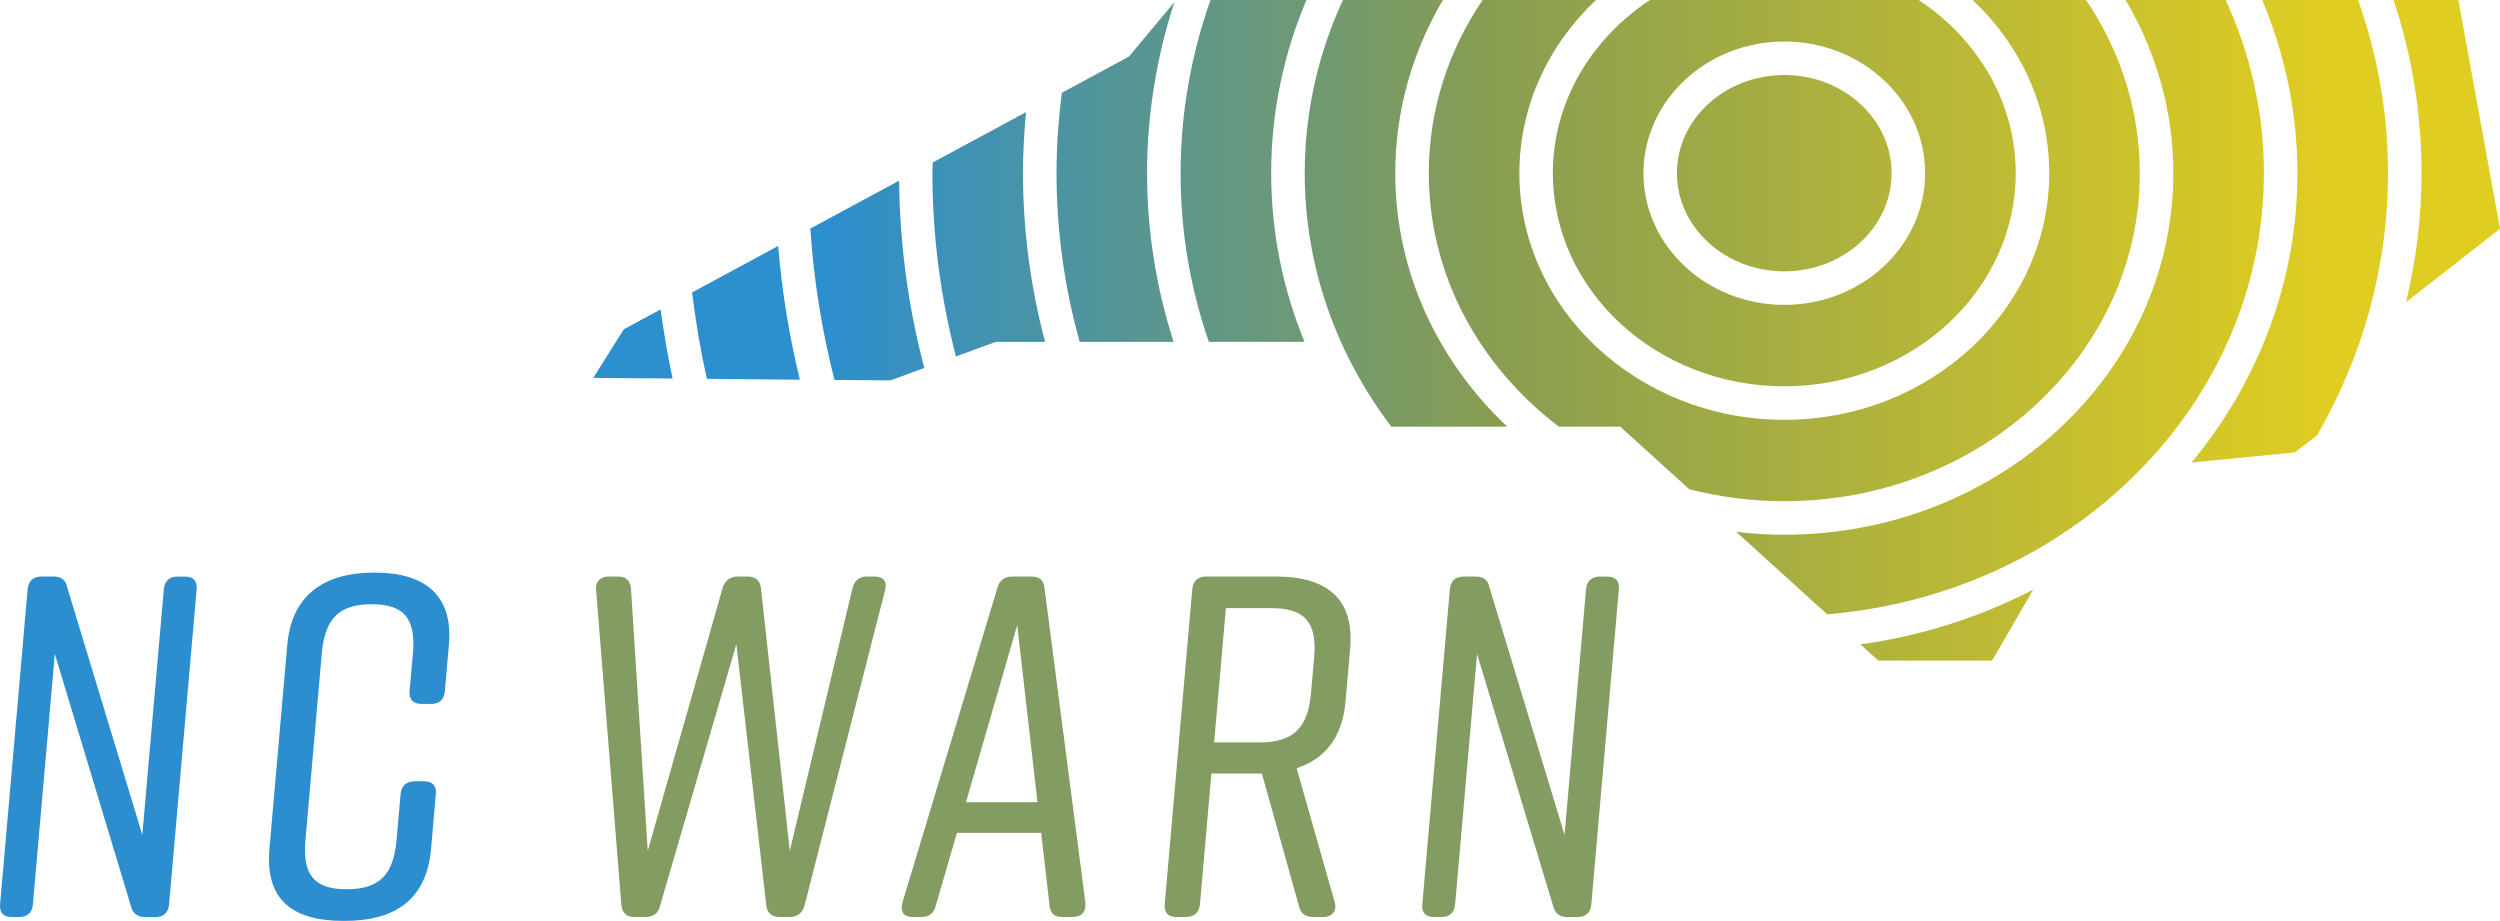
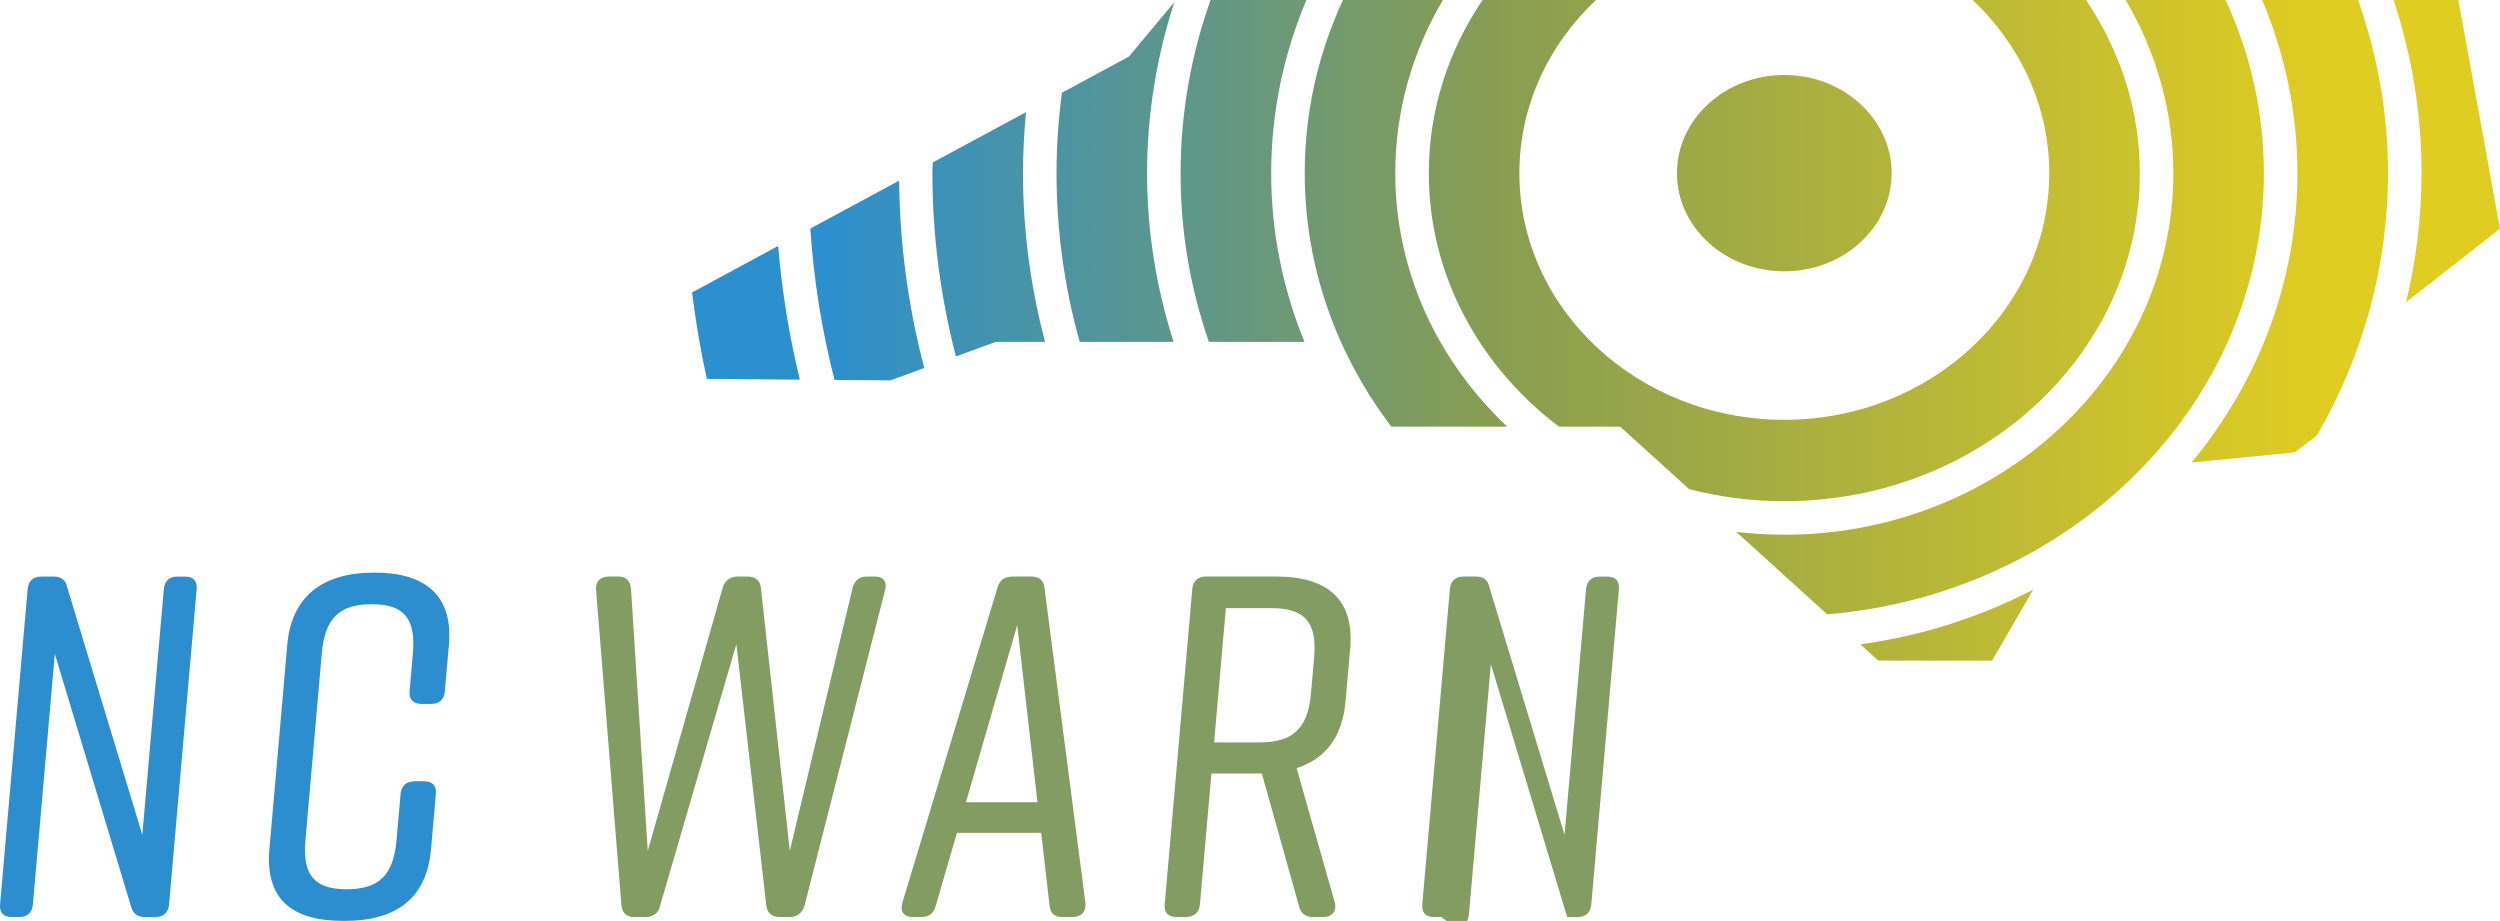
<svg xmlns="http://www.w3.org/2000/svg" xmlns:xlink="http://www.w3.org/1999/xlink" id="uuid-5b5aaab8-dda5-4930-96be-6c8190189747" viewBox="0 0 1000 368.37">
  <defs>
    <style>.uuid-becb3928-f69f-4de9-8cb5-2ad58f320ba6{fill:url(#uuid-7982fc89-c8bf-48f0-9a35-0443b1785829);}.uuid-2a72f9ac-cd04-4b22-9adb-f95501c325c1{fill:url(#uuid-bc94d199-8a2a-4bee-af77-f2761ea9a2ab);}.uuid-2247d16c-4d66-43f8-85cb-7fef689d7216{fill:url(#uuid-dd1dee05-5142-4ac1-8ab1-7d12ad7b6183);}.uuid-a419f04c-52fd-48f0-b67c-4585d100f773{fill:url(#uuid-b9bfb8b7-25e1-4616-b1a9-95af950b8fe0);}.uuid-32dd40f9-51ba-4eda-a03d-ec11a6939d6f{fill:url(#uuid-74c85c53-2319-419a-937b-6d0b6c09e7ad);}.uuid-cc8ed1fc-9641-4385-812b-22ea75a08d6e{fill:url(#uuid-d8d2b278-89be-46ac-ad8f-ed1ccaa2deb8);}.uuid-a602affb-5c51-4d7b-b781-079bd8875bca{fill:url(#uuid-74528ffe-1374-42bc-9ae2-b4e6a6ec62da);}.uuid-f853490a-b328-432a-9486-1c6b2eebbfbd{fill:url(#uuid-6eb24f96-c7ad-433b-84e3-414a79d80d13);}.uuid-87269305-eafd-4b52-ae38-5abc11734d3a{fill:#839c62;}.uuid-4940f5f5-b813-416c-8301-8034d9a2524c{fill:url(#uuid-602a4af1-4c5c-4e6f-bc10-2bf2b967558e);}.uuid-5426ac61-d3b5-427d-b643-cd619d1e61a9{fill:url(#uuid-7ded9cd6-4941-4800-8122-361be327216a);}.uuid-09a12fe7-3aaa-4c9c-bd9f-fe8d6a9d5bba{fill:#2c8ece;}.uuid-88f5a3f8-db02-44db-ba01-ea1e004f2810{fill:url(#uuid-29dc0814-bc23-4d9e-8bca-798a3e382ccc);}.uuid-2005309d-5e05-40dd-a98a-bed2bc5fb154{fill:url(#uuid-80380c98-1991-41b3-bbc6-059582bfa26b);}.uuid-ec143ef9-88ab-4fc2-8ec4-b60777e5c103{fill:url(#uuid-374e09a2-d9b2-4533-8456-956dc20eba66);}.uuid-7a40e630-068d-4f8f-baad-0a23bf9dcedd{fill:url(#uuid-1187323a-3687-4881-8353-7b54029299c7);}</style>
    <linearGradient id="uuid-b9bfb8b7-25e1-4616-b1a9-95af950b8fe0" x1="1000" y1="85.34" x2="237.32" y2="85.34" gradientUnits="userSpaceOnUse">
      <stop offset=".09" stop-color="#e0cd21" />
      <stop offset=".53" stop-color="#889d52" />
      <stop offset=".88" stop-color="#2c8fce" />
    </linearGradient>
    <linearGradient id="uuid-29dc0814-bc23-4d9e-8bca-798a3e382ccc" x1="1000" y1="68.37" x2="237.32" y2="68.37" xlink:href="#uuid-b9bfb8b7-25e1-4616-b1a9-95af950b8fe0" />
    <linearGradient id="uuid-74c85c53-2319-419a-937b-6d0b6c09e7ad" x1="1000" y1="92.5" x2="237.32" y2="92.5" xlink:href="#uuid-b9bfb8b7-25e1-4616-b1a9-95af950b8fe0" />
    <linearGradient id="uuid-80380c98-1991-41b3-bbc6-059582bfa26b" x1="1000" y1="60.43" x2="237.32" y2="60.43" xlink:href="#uuid-b9bfb8b7-25e1-4616-b1a9-95af950b8fe0" />
    <linearGradient id="uuid-7ded9cd6-4941-4800-8122-361be327216a" x1="1000" y1="250.05" x2="237.32" y2="250.05" xlink:href="#uuid-b9bfb8b7-25e1-4616-b1a9-95af950b8fe0" />
    <linearGradient id="uuid-d8d2b278-89be-46ac-ad8f-ed1ccaa2deb8" x1="1000" y1="69.27" x2="237.32" y2="69.27" xlink:href="#uuid-b9bfb8b7-25e1-4616-b1a9-95af950b8fe0" />
    <linearGradient id="uuid-74528ffe-1374-42bc-9ae2-b4e6a6ec62da" x1="1000" y1="137.59" x2="237.32" y2="137.59" xlink:href="#uuid-b9bfb8b7-25e1-4616-b1a9-95af950b8fe0" />
    <linearGradient id="uuid-dd1dee05-5142-4ac1-8ab1-7d12ad7b6183" x1="1000" y1="77.26" x2="237.32" y2="77.26" xlink:href="#uuid-b9bfb8b7-25e1-4616-b1a9-95af950b8fe0" />
    <linearGradient id="uuid-6eb24f96-c7ad-433b-84e3-414a79d80d13" x1="1000" y1="122.85" x2="237.32" y2="122.85" xlink:href="#uuid-b9bfb8b7-25e1-4616-b1a9-95af950b8fe0" />
    <linearGradient id="uuid-7982fc89-c8bf-48f0-9a35-0443b1785829" x1="1000" y1="100.24" x2="237.32" y2="100.24" xlink:href="#uuid-b9bfb8b7-25e1-4616-b1a9-95af950b8fe0" />
    <linearGradient id="uuid-bc94d199-8a2a-4bee-af77-f2761ea9a2ab" x1="1000" y1="68.79" x2="237.32" y2="68.79" xlink:href="#uuid-b9bfb8b7-25e1-4616-b1a9-95af950b8fe0" />
    <linearGradient id="uuid-374e09a2-d9b2-4533-8456-956dc20eba66" x1="1000" y1="125.11" x2="237.32" y2="125.11" xlink:href="#uuid-b9bfb8b7-25e1-4616-b1a9-95af950b8fe0" />
    <linearGradient id="uuid-602a4af1-4c5c-4e6f-bc10-2bf2b967558e" x1="1000" y1="112.21" x2="237.32" y2="112.21" xlink:href="#uuid-b9bfb8b7-25e1-4616-b1a9-95af950b8fe0" />
    <linearGradient id="uuid-1187323a-3687-4881-8353-7b54029299c7" x1="1000" y1="93.71" x2="237.32" y2="93.71" xlink:href="#uuid-b9bfb8b7-25e1-4616-b1a9-95af950b8fe0" />
  </defs>
  <g>
    <path class="uuid-09a12fe7-3aaa-4c9c-bd9f-fe8d6a9d5bba" d="M7.62,366.81h-2.94c-3.33,0-4.94-1.75-4.65-5.06l11.03-126.07c.29-3.31,2.21-5.06,5.54-5.06h4.9c2.94,0,4.78,1.36,5.32,4.09l30.11,99.23,8.6-98.25c.29-3.31,2.21-5.06,5.54-5.06h2.94c3.33,0,4.94,1.75,4.65,5.06l-11.03,126.07c-.29,3.31-2.21,5.06-5.54,5.06h-4.11c-2.94,0-4.78-1.36-5.52-4.09l-30.53-101.17-8.77,100.2c-.29,3.31-2.21,5.06-5.54,5.06Z" />
    <path class="uuid-09a12fe7-3aaa-4c9c-bd9f-fe8d6a9d5bba" d="M174.34,317.58l-1.92,21.98c-1.74,19.85-13.88,28.8-34.65,28.8h-.39c-20.77,0-31.37-8.76-29.61-28.8l7.15-81.71c1.67-19.07,13.89-28.8,34.65-28.8h.39c20.77,0,31.28,9.73,29.61,28.8l-1.63,18.67c-.29,3.31-2.21,5.06-5.54,5.06h-3.72c-3.33,0-5.14-1.75-4.85-5.06l1.33-15.18c1.23-14-3.57-19.65-16.5-19.65s-18.72,5.64-19.94,19.65l-6.54,74.71c-1.23,14.01,3.57,19.65,16.5,19.65s18.71-5.64,19.94-19.65l1.62-18.48c.29-3.31,2.4-5.06,5.73-5.06h3.72c3.33,0,4.94,1.75,4.65,5.06Z" />
    <path class="uuid-87269305-eafd-4b52-ae38-5abc11734d3a" d="M354.03,236.06l-32.19,126.08c-.84,2.92-2.76,4.67-5.89,4.67h-4.12c-2.94,0-4.95-1.56-5.29-4.48l-12-104.67-30.51,104.67c-.66,3.12-2.94,4.48-5.88,4.48h-4.51c-3.13,0-4.74-1.75-5.07-4.67l-10.13-126.08c-.28-3.5,1.65-5.45,5.18-5.45h3.72c3.13,0,4.75,1.75,5.06,4.86l6.7,104.87,29.98-105.26c.84-2.91,3.13-4.47,6.07-4.47h3.92c2.94,0,4.96,1.56,5.29,4.47l11.56,105.26,25.04-104.87c.66-3.12,2.78-4.86,5.72-4.86h3.13c3.53,0,5.12,1.94,4.23,5.45Z" />
    <path class="uuid-87269305-eafd-4b52-ae38-5abc11734d3a" d="M428.99,366.81h-4.11c-2.94,0-4.77-1.36-5.07-4.67l-3.34-28.99h-33.7l-8.41,28.99c-.88,3.31-2.76,4.67-5.9,4.67h-3.33c-3.53,0-5.12-1.94-4.21-5.64l38.06-126.08c.86-3.11,2.94-4.47,6.07-4.47h7.44c3.13,0,4.98,1.36,5.29,4.47l16.39,126.08c.26,3.7-1.67,5.64-5.2,5.64Zm-14-45.92l-8.11-70.82-20.49,70.82h28.6Z" />
    <path class="uuid-87269305-eafd-4b52-ae38-5abc11734d3a" d="M529.3,366.81h-4.11c-2.94,0-4.78-1.36-5.52-4.09l-14.93-53.31h-20.18l-4.58,52.33c-.29,3.31-2.4,5.06-5.73,5.06h-3.72c-3.33,0-4.94-1.75-4.65-5.06l11.03-126.07c.29-3.31,2.21-5.06,5.54-5.06h28.01c20.77,0,31.31,9.34,29.61,28.79l-1.86,21.21c-1.24,14.2-8.08,22.95-19.57,26.65l15.28,53.7c.89,3.31-.9,5.84-4.62,5.84Zm-43.65-69.85h18.22c13.13,0,19.29-5.45,20.53-19.65l1.26-14.4c1.24-14.2-3.96-19.65-17.09-19.65h-18.22l-4.7,53.7Z" />
-     <path class="uuid-87269305-eafd-4b52-ae38-5abc11734d3a" d="M576.51,366.81h-2.94c-3.33,0-4.94-1.75-4.65-5.06l11.03-126.07c.29-3.31,2.21-5.06,5.54-5.06h4.9c2.94,0,4.78,1.36,5.32,4.09l30.11,99.23,8.6-98.25c.29-3.31,2.21-5.06,5.54-5.06h2.94c3.33,0,4.94,1.75,4.65,5.06l-11.03,126.07c-.29,3.31-2.21,5.06-5.54,5.06h-4.11c-2.94,0-4.78-1.36-5.52-4.09l-30.53-101.17-8.77,100.2c-.29,3.31-2.21,5.06-5.54,5.06Z" />
+     <path class="uuid-87269305-eafd-4b52-ae38-5abc11734d3a" d="M576.51,366.81h-2.94c-3.33,0-4.94-1.75-4.65-5.06l11.03-126.07c.29-3.31,2.21-5.06,5.54-5.06h4.9c2.94,0,4.78,1.36,5.32,4.09l30.11,99.23,8.6-98.25c.29-3.31,2.21-5.06,5.54-5.06h2.94c3.33,0,4.94,1.75,4.65,5.06l-11.03,126.07c-.29,3.31-2.21,5.06-5.54,5.06h-4.11l-30.53-101.17-8.77,100.2c-.29,3.31-2.21,5.06-5.54,5.06Z" />
  </g>
  <g>
    <path class="uuid-a419f04c-52fd-48f0-b67c-4585d100f773" d="M556.54,170.68h46.37c-27.68-26.12-44.8-61.93-44.8-101.4,0-25.08,6.92-48.69,19.06-69.28h-40c-9.83,21.29-15.28,44.71-15.28,69.28,0,37.69,12.85,72.65,34.66,101.4Z" />
    <path class="uuid-88f5a3f8-db02-44db-ba01-ea1e004f2810" d="M508.47,69.28c0-24.44,5.03-47.79,14.1-69.28h-38.36c-7.73,21.82-11.97,45.1-11.97,69.28s3.98,46.17,11.31,67.47h38.25c-8.59-20.99-13.33-43.72-13.33-67.47Z" />
    <path class="uuid-32dd40f9-51ba-4eda-a03d-ec11a6939d6f" d="M943.22,0h-38.36c9.06,21.49,14.1,44.84,14.1,69.28,0,43.5-15.81,83.62-42.33,115.73l41.22-4.05,8.88-6.7c18.14-31.31,28.47-67.05,28.47-104.98,0-24.18-4.24-47.45-11.97-69.28Z" />
    <path class="uuid-2005309d-5e05-40dd-a98a-bed2bc5fb154" d="M962.42,120.85l37.58-29.34L983.35,0h-25.92c7.25,21.92,11.18,45.18,11.18,69.28,0,17.72-2.18,34.96-6.18,51.58Z" />
    <path class="uuid-5426ac61-d3b5-427d-b643-cd619d1e61a9" d="M751.32,264.24h45.52l16.45-28.39c-21.06,10.9-44.37,18.47-69.13,21.9l7.16,6.49Z" />
    <path class="uuid-cc8ed1fc-9641-4385-812b-22ea75a08d6e" d="M713.72,108.54c23.67,0,42.93-17.61,42.93-39.27s-19.26-39.27-42.93-39.27-42.94,17.61-42.94,39.27,19.26,39.27,42.94,39.27Z" />
-     <path class="uuid-a602affb-5c51-4d7b-b781-079bd8875bca" d="M249.53,131.7l-12.21,19.44,31.72,.27c-1.95-9.11-3.51-18.34-4.81-27.65l-14.7,7.94Z" />
-     <path class="uuid-2247d16c-4d66-43f8-85cb-7fef689d7216" d="M621.15,69.28c0,47,41.53,85.24,92.57,85.24s92.57-38.24,92.57-85.24c0-28.55-15.37-53.8-38.84-69.28h-107.47c-23.46,15.48-38.84,40.73-38.84,69.28Zm92.57-52.67c31.07,0,56.33,23.63,56.33,52.67s-25.27,52.67-56.33,52.67-56.34-23.63-56.34-52.67,25.27-52.67,56.34-52.67Z" />
    <path class="uuid-f853490a-b328-432a-9486-1c6b2eebbfbd" d="M869.32,69.28c0,79.74-69.8,144.61-155.61,144.61-6.51,0-12.92-.42-19.22-1.14l36.38,32.97c97.77-8.05,174.68-84.08,174.68-176.43,0-24.57-5.45-47.98-15.28-69.28h-40.01c12.14,20.59,19.06,44.19,19.06,69.28Z" />
    <path class="uuid-becb3928-f69f-4de9-8cb5-2ad58f320ba6" d="M855.92,69.28c0-25.42-7.9-49.16-21.51-69.28h-45.36c18.92,17.83,30.64,42.3,30.64,69.28,0,54.39-47.54,98.64-105.97,98.64s-105.97-44.25-105.97-98.64c0-26.98,11.72-51.45,30.64-69.28h-45.36c-13.62,20.12-21.51,43.86-21.51,69.28,0,40.81,20.3,77.32,52.07,101.4h24.5l27.58,24.99c12.12,3.11,24.88,4.81,38.06,4.81,78.41,0,142.2-58.86,142.2-131.21Z" />
    <path class="uuid-2a72f9ac-cd04-4b22-9adb-f95501c325c1" d="M431.87,136.75h37.58c-6.87-21.4-10.62-44.03-10.62-67.47s3.84-46.76,10.92-68.44l-18.17,21.78-26.82,14.48c-1.37,10.56-2.15,21.28-2.15,32.18,0,23.29,3.23,45.9,9.27,67.47Z" />
    <path class="uuid-ec143ef9-88ab-4fc2-8ec4-b60777e5c103" d="M319.94,151.86c-4.24-17.41-7.16-35.26-8.68-53.48l-34.44,18.6c1.48,11.67,3.39,23.22,5.92,34.57l37.21,.32Z" />
    <path class="uuid-4940f5f5-b813-416c-8301-8034d9a2524c" d="M356.11,152.17l13.61-4.98c-6.34-24.06-9.82-49.15-10.07-74.94l-35.51,19.17c1.36,20.71,4.65,40.93,9.65,60.55l22.32,.19Z" />
    <path class="uuid-7a40e630-068d-4f8f-baad-0a23bf9dcedd" d="M382.37,142.57l15.92-5.82h19.75c-5.74-21.63-8.84-44.22-8.84-67.47,0-8.24,.46-16.37,1.21-24.43l-37.32,20.15c-.02,1.43-.12,2.84-.12,4.28,0,25.24,3.32,49.76,9.4,73.29Z" />
  </g>
</svg>